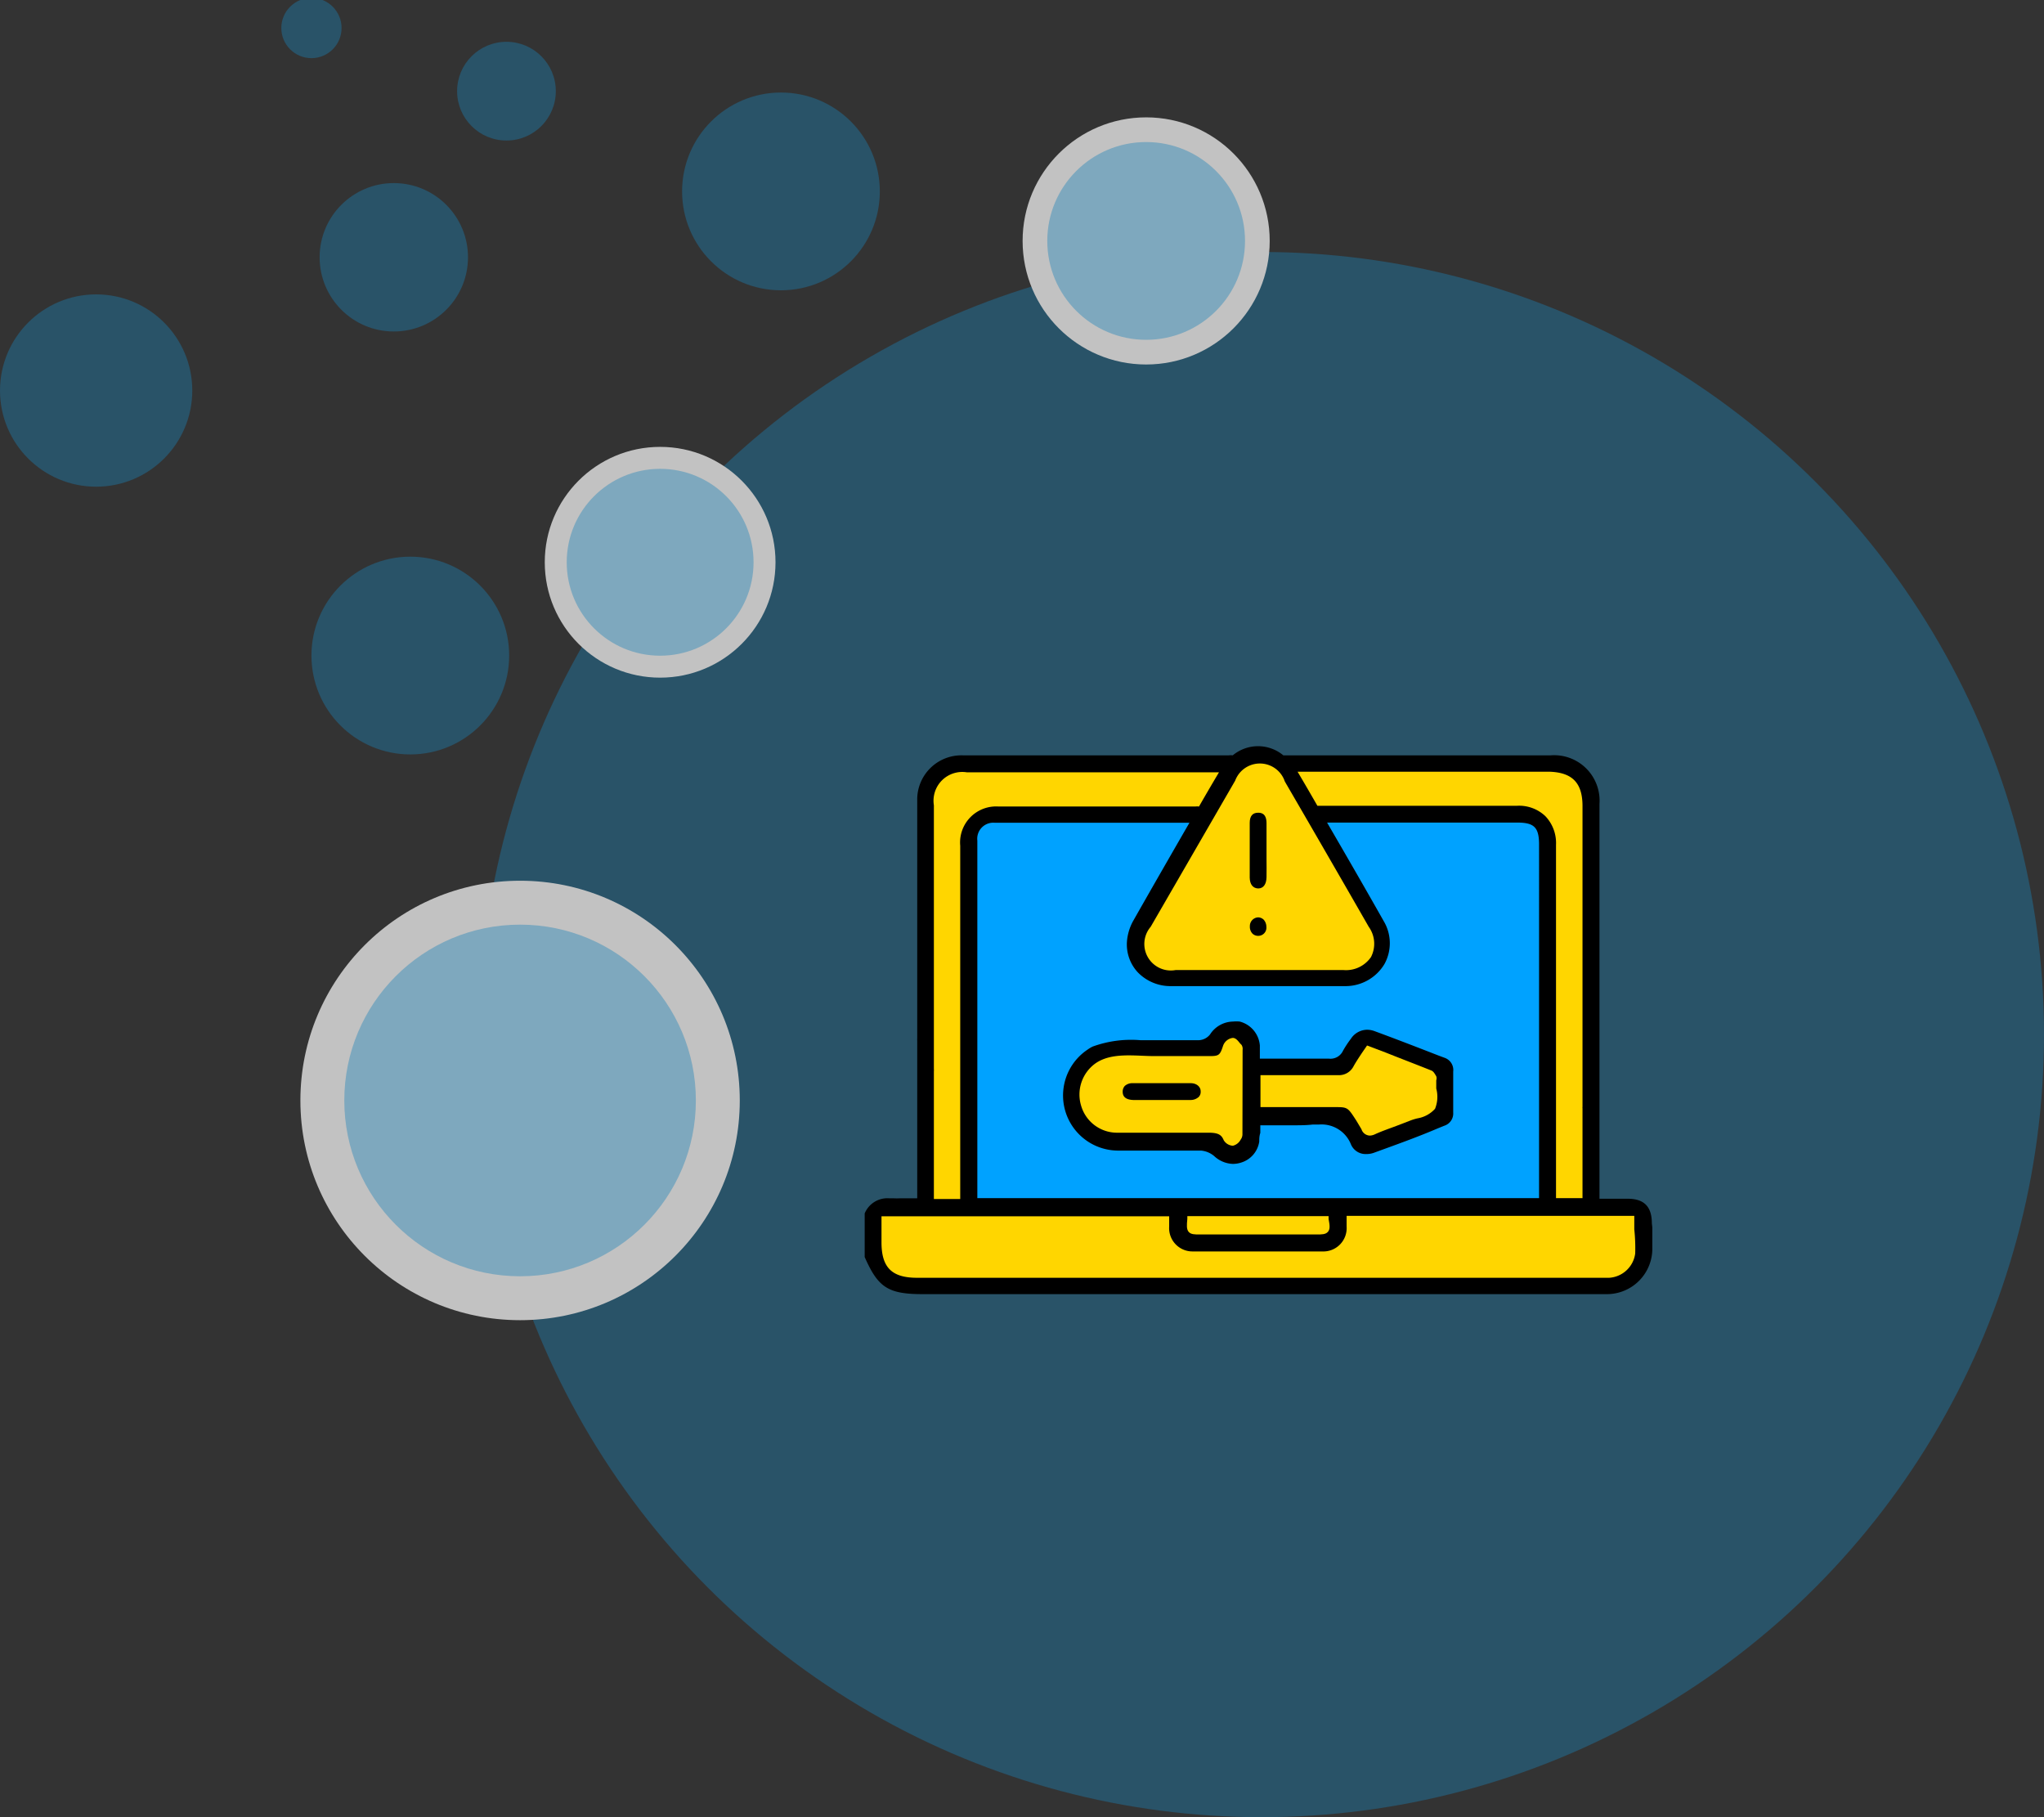
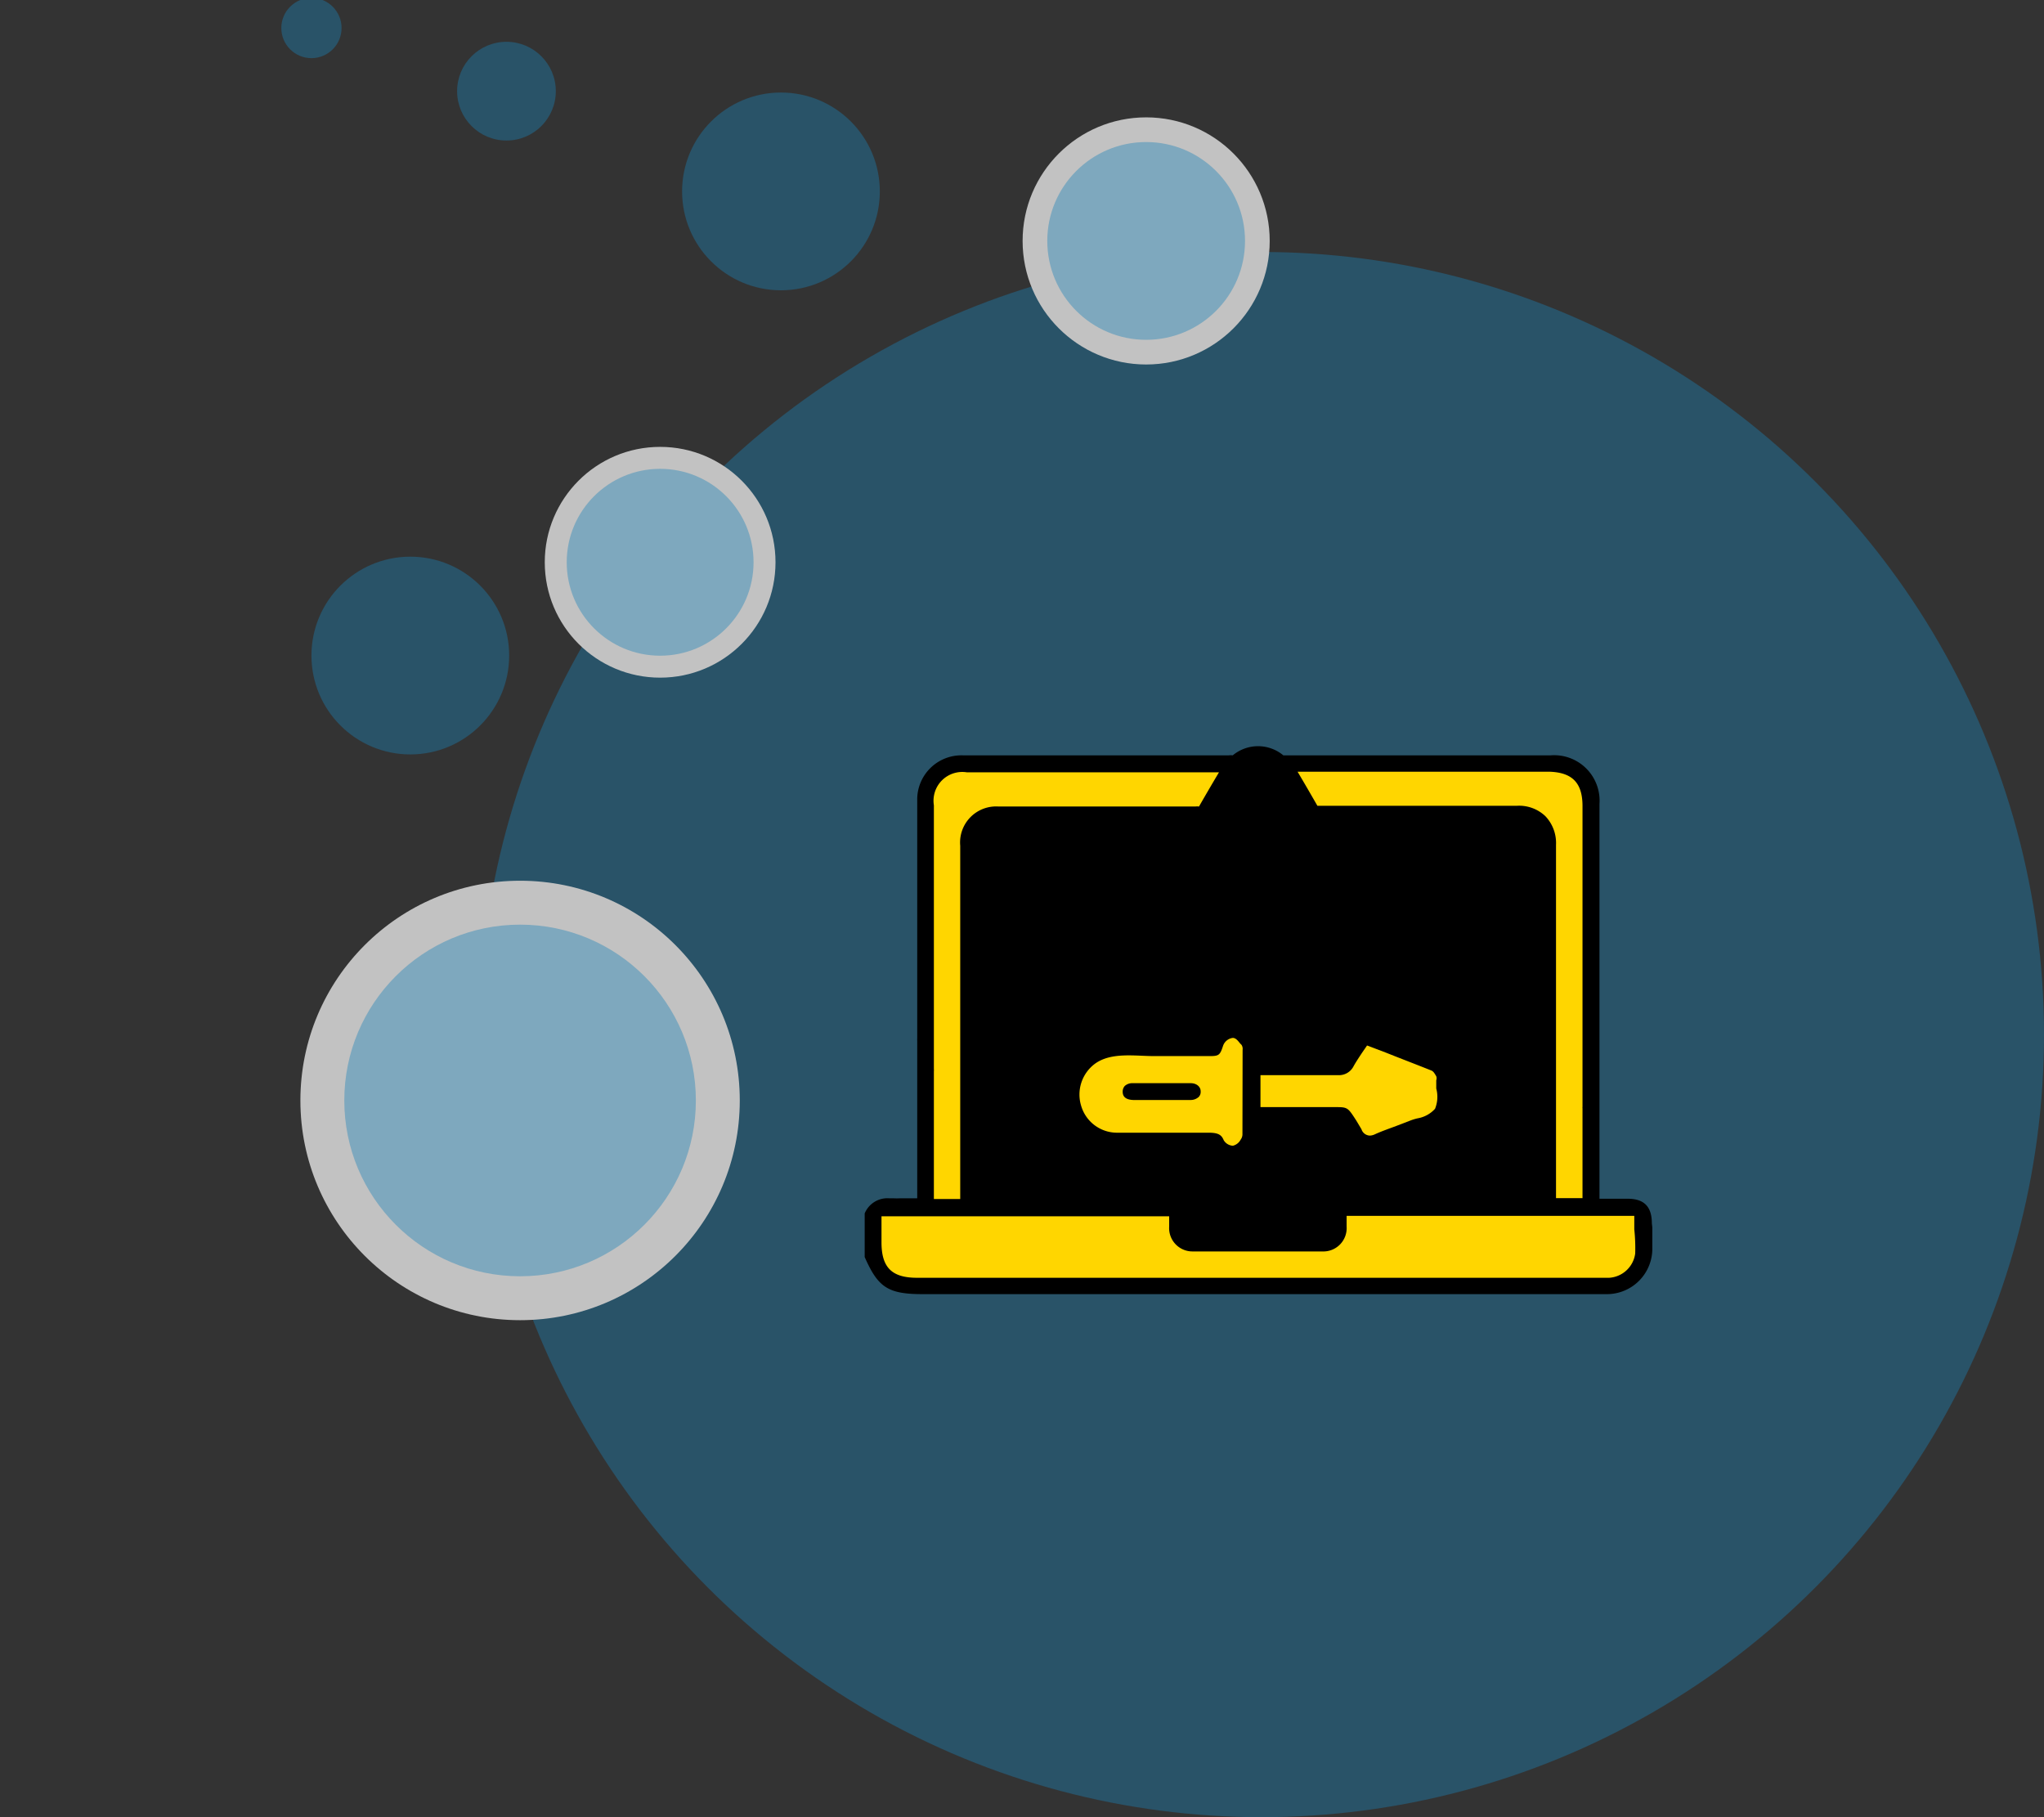
<svg xmlns="http://www.w3.org/2000/svg" id="Layer_1" data-name="Layer 1" viewBox="0 0 135 120">
  <rect x="0" y="0" width="135" height="120" fill="#333333" stroke="none" />
  <defs>
    <style>.cls-1{opacity:0.7;}.cls-2{fill:#0ea4f0;isolation:isolate;opacity:0.4;}.cls-3{fill:#fff;}.cls-4{fill:#ffd600;}.cls-5{fill:#00a2ff;}</style>
  </defs>
  <g class="cls-1">
    <circle class="cls-2" cx="83.32" cy="68.32" r="51.68" />
    <circle class="cls-3" cx="34.35" cy="72.67" r="14.51" />
    <circle class="cls-2" cx="34.35" cy="72.67" r="11.61" />
    <circle class="cls-3" cx="43.6" cy="37.13" r="7.62" />
    <circle class="cls-2" cx="43.6" cy="37.13" r="6.17" />
    <circle class="cls-3" cx="75.7" cy="15.91" r="8.16" />
    <circle class="cls-2" cx="75.7" cy="15.91" r="6.53" />
    <circle class="cls-2" cx="51.58" cy="12.64" r="6.53" />
    <circle class="cls-2" cx="27.1" cy="43.29" r="6.53" />
-     <circle class="cls-2" cx="6.35" cy="25.79" r="6.35" />
-     <circle class="cls-2" cx="26.01" cy="16.99" r="4.9" />
    <circle class="cls-2" cx="33.45" cy="6.02" r="3.26" />
    <circle class="cls-2" cx="20.57" cy="1.85" r="1.99" />
  </g>
  <path d="M109.1,80.79c0-1.11-.51-1.63-1.6-1.63h-1.86V69c0-.07,0-.34,0-.43h0V53.09a3,3,0,0,0-3.22-3.21H84.76a2.61,2.61,0,0,0-3.34,0l0,0a1.14,1.14,0,0,0-.26,0H63.58a2.92,2.92,0,0,0-3,2.84c0,3.31,0,6.61,0,9.92v5.91l0,0a1.92,1.92,0,0,0,0,.2c0,.06,0,.12,0,.18v10.2l-1.1,0a4,4,0,0,1-.49,0H58.7a1.62,1.62,0,0,0-1.59,1v2.88c.88,2,1.53,2.45,3.83,2.45h45.19a3,3,0,0,0,3-3.08c0-.44,0-.89,0-1.33Z" />
  <path class="cls-4" d="M104.52,53.23V73.09a.33.33,0,0,0,0,.1v5.93h-1.75V72.31q0-8.25,0-16.52a2.57,2.57,0,0,0-.7-1.89,2.51,2.51,0,0,0-1.87-.69l-4.07,0H87.3l-.29,0c-.43-.75-.87-1.51-1.31-2.25h16.6C103.84,51,104.52,51.69,104.52,53.23Z" />
-   <path class="cls-5" d="M64.55,79.12V58c0-.83,0-1.66,0-2.49a1.06,1.06,0,0,1,1.13-1.18H78.56c-1.19,2.06-2.42,4.2-3.71,6.47a3.34,3.34,0,0,0-.42,1.4,2.7,2.7,0,0,0,.71,2,3,3,0,0,0,2.19.92H88.89a3,3,0,0,0,2.55-1.46,2.85,2.85,0,0,0-.06-2.85c-1.22-2.16-2.47-4.32-3.73-6.49h12.56c1.12,0,1.44.32,1.44,1.45V78.38c0,.12,0,.25,0,.38l0,.36Z" />
-   <path class="cls-4" d="M87.7,81.35c-.15.17-.4.17-.74.17H79.24c-.34,0-.58,0-.73-.17s-.13-.45-.09-.85l0-.19h9.33l0,.19C87.83,80.92,87.86,81.18,87.7,81.35Z" />
-   <path class="cls-4" d="M84.83,51.55l.1.18q2.75,4.73,5.47,9.47a1.92,1.92,0,0,1,.15,2,2,2,0,0,1-1.8.86H77.64A1.75,1.75,0,0,1,76,61.2l5.58-9.65a1.74,1.74,0,0,1,3.26,0Z" />
  <path class="cls-4" d="M63.85,51H80.51c-.44.74-.88,1.49-1.32,2.26a.88.88,0,0,0-.24,0H70.09c-1.35,0-2.71,0-4.13,0a2.38,2.38,0,0,0-2.54,2.59q0,8.27,0,16.54v6.79H61.68V70.74a.75.75,0,0,0,0-.15V53.18A1.9,1.9,0,0,1,63.85,51Z" />
  <path class="cls-4" d="M108,82.78a1.85,1.85,0,0,1-1.72,1.6H60.57c-1.67,0-2.35-.68-2.35-2.34V80.32h19V81a1.54,1.54,0,0,0,1.57,1.64l4.23,0,4.31,0A1.54,1.54,0,0,0,88.94,81c0-.07,0-.5,0-.71h19v.21c0,.23,0,.45,0,.68A11.8,11.8,0,0,1,108,82.78Z" />
  <path d="M95.43,69.86,95,69.7c-1.41-.55-2.81-1.09-4.22-1.61a1.46,1.46,0,0,0-.49-.09,1.3,1.3,0,0,0-1.07.6,6.72,6.72,0,0,0-.52.79.91.91,0,0,1-.92.52H83.57l-.36,0,0-.44,0-.43a1.78,1.78,0,0,0-1.33-1.58,2.2,2.2,0,0,0-.44,0,1.84,1.84,0,0,0-1.52.85,1,1,0,0,1-.72.38c-.58,0-1.15,0-1.72,0-.72,0-1.45,0-2.17,0a7.43,7.43,0,0,0-3.14.42,2.07,2.07,0,0,0-.32.19,3.64,3.64,0,0,0,1.94,6.68h5.52a1.56,1.56,0,0,1,.88.36,1.9,1.9,0,0,0,1.24.52,1.81,1.81,0,0,0,.55-.09,1.71,1.71,0,0,0,1.19-1.39c0-.17,0-.35.07-.57l0-.5h.19l1,0h1c.42,0,.85,0,1.27-.05h.42a2.09,2.09,0,0,1,2.11,1.32,1.05,1.05,0,0,0,1,.63,1.49,1.49,0,0,0,.58-.11c1.4-.51,2.78-1,4.16-1.59l.42-.17a.85.85,0,0,0,.59-.87c0-.9,0-1.8,0-2.71A.85.85,0,0,0,95.43,69.86Z" />
  <path class="cls-4" d="M82.06,74.87a.6.6,0,0,1-.12.39.79.79,0,0,1-.51.4.75.75,0,0,1-.61-.37c-.15-.37-.39-.49-1-.49H73.76A2.47,2.47,0,0,1,71.4,73a2.53,2.53,0,0,1,.94-2.77c1.07-.76,2.64-.49,3.87-.49H79.9c.6,0,.68-.06.88-.68a.78.78,0,0,1,.64-.52c.21,0,.35.2.49.37L82,69a.49.49,0,0,1,.07.33Z" />
  <path class="cls-4" d="M94.78,73.22a2,2,0,0,1-1.15.63,3.51,3.51,0,0,0-.49.15l-.91.35c-.48.18-1,.36-1.41.55a.86.86,0,0,1-.35.09.6.6,0,0,1-.55-.42L89.58,74c-.55-.85-.57-.89-1.33-.89h-5V71h5.15a1.08,1.08,0,0,0,1-.59c.16-.29.35-.57.54-.86l.35-.51,1.24.47c1,.4,2,.78,3,1.18.15.06.22.2.33.38a.42.42,0,0,1,0,.27c0,.16,0,.34,0,.54A2.11,2.11,0,0,1,94.78,73.22Z" />
  <path d="M78.65,71.53H74.82a.74.74,0,0,0-.53.18.56.56,0,0,0-.14.39c0,.44.39.53.71.54h3.77a.8.8,0,0,0,.54-.2.48.48,0,0,0,.13-.37C79.3,71.74,79,71.53,78.65,71.53Z" />
  <path d="M83.1,58.67h0c.34,0,.54-.27.55-.74s0-.77,0-1.22V55.63c0-.42,0-.85,0-1.27,0-.69-.41-.69-.56-.69-.36,0-.55.22-.55.67,0,1.21,0,2.41,0,3.62C82.55,58.4,82.75,58.66,83.1,58.67Z" />
  <path d="M83.1,60.58a.57.57,0,0,0-.55.59.65.65,0,0,0,.16.47.53.53,0,0,0,.38.16h0a.54.54,0,0,0,.55-.6.7.7,0,0,0-.18-.47A.54.54,0,0,0,83.1,60.58Z" />
</svg>